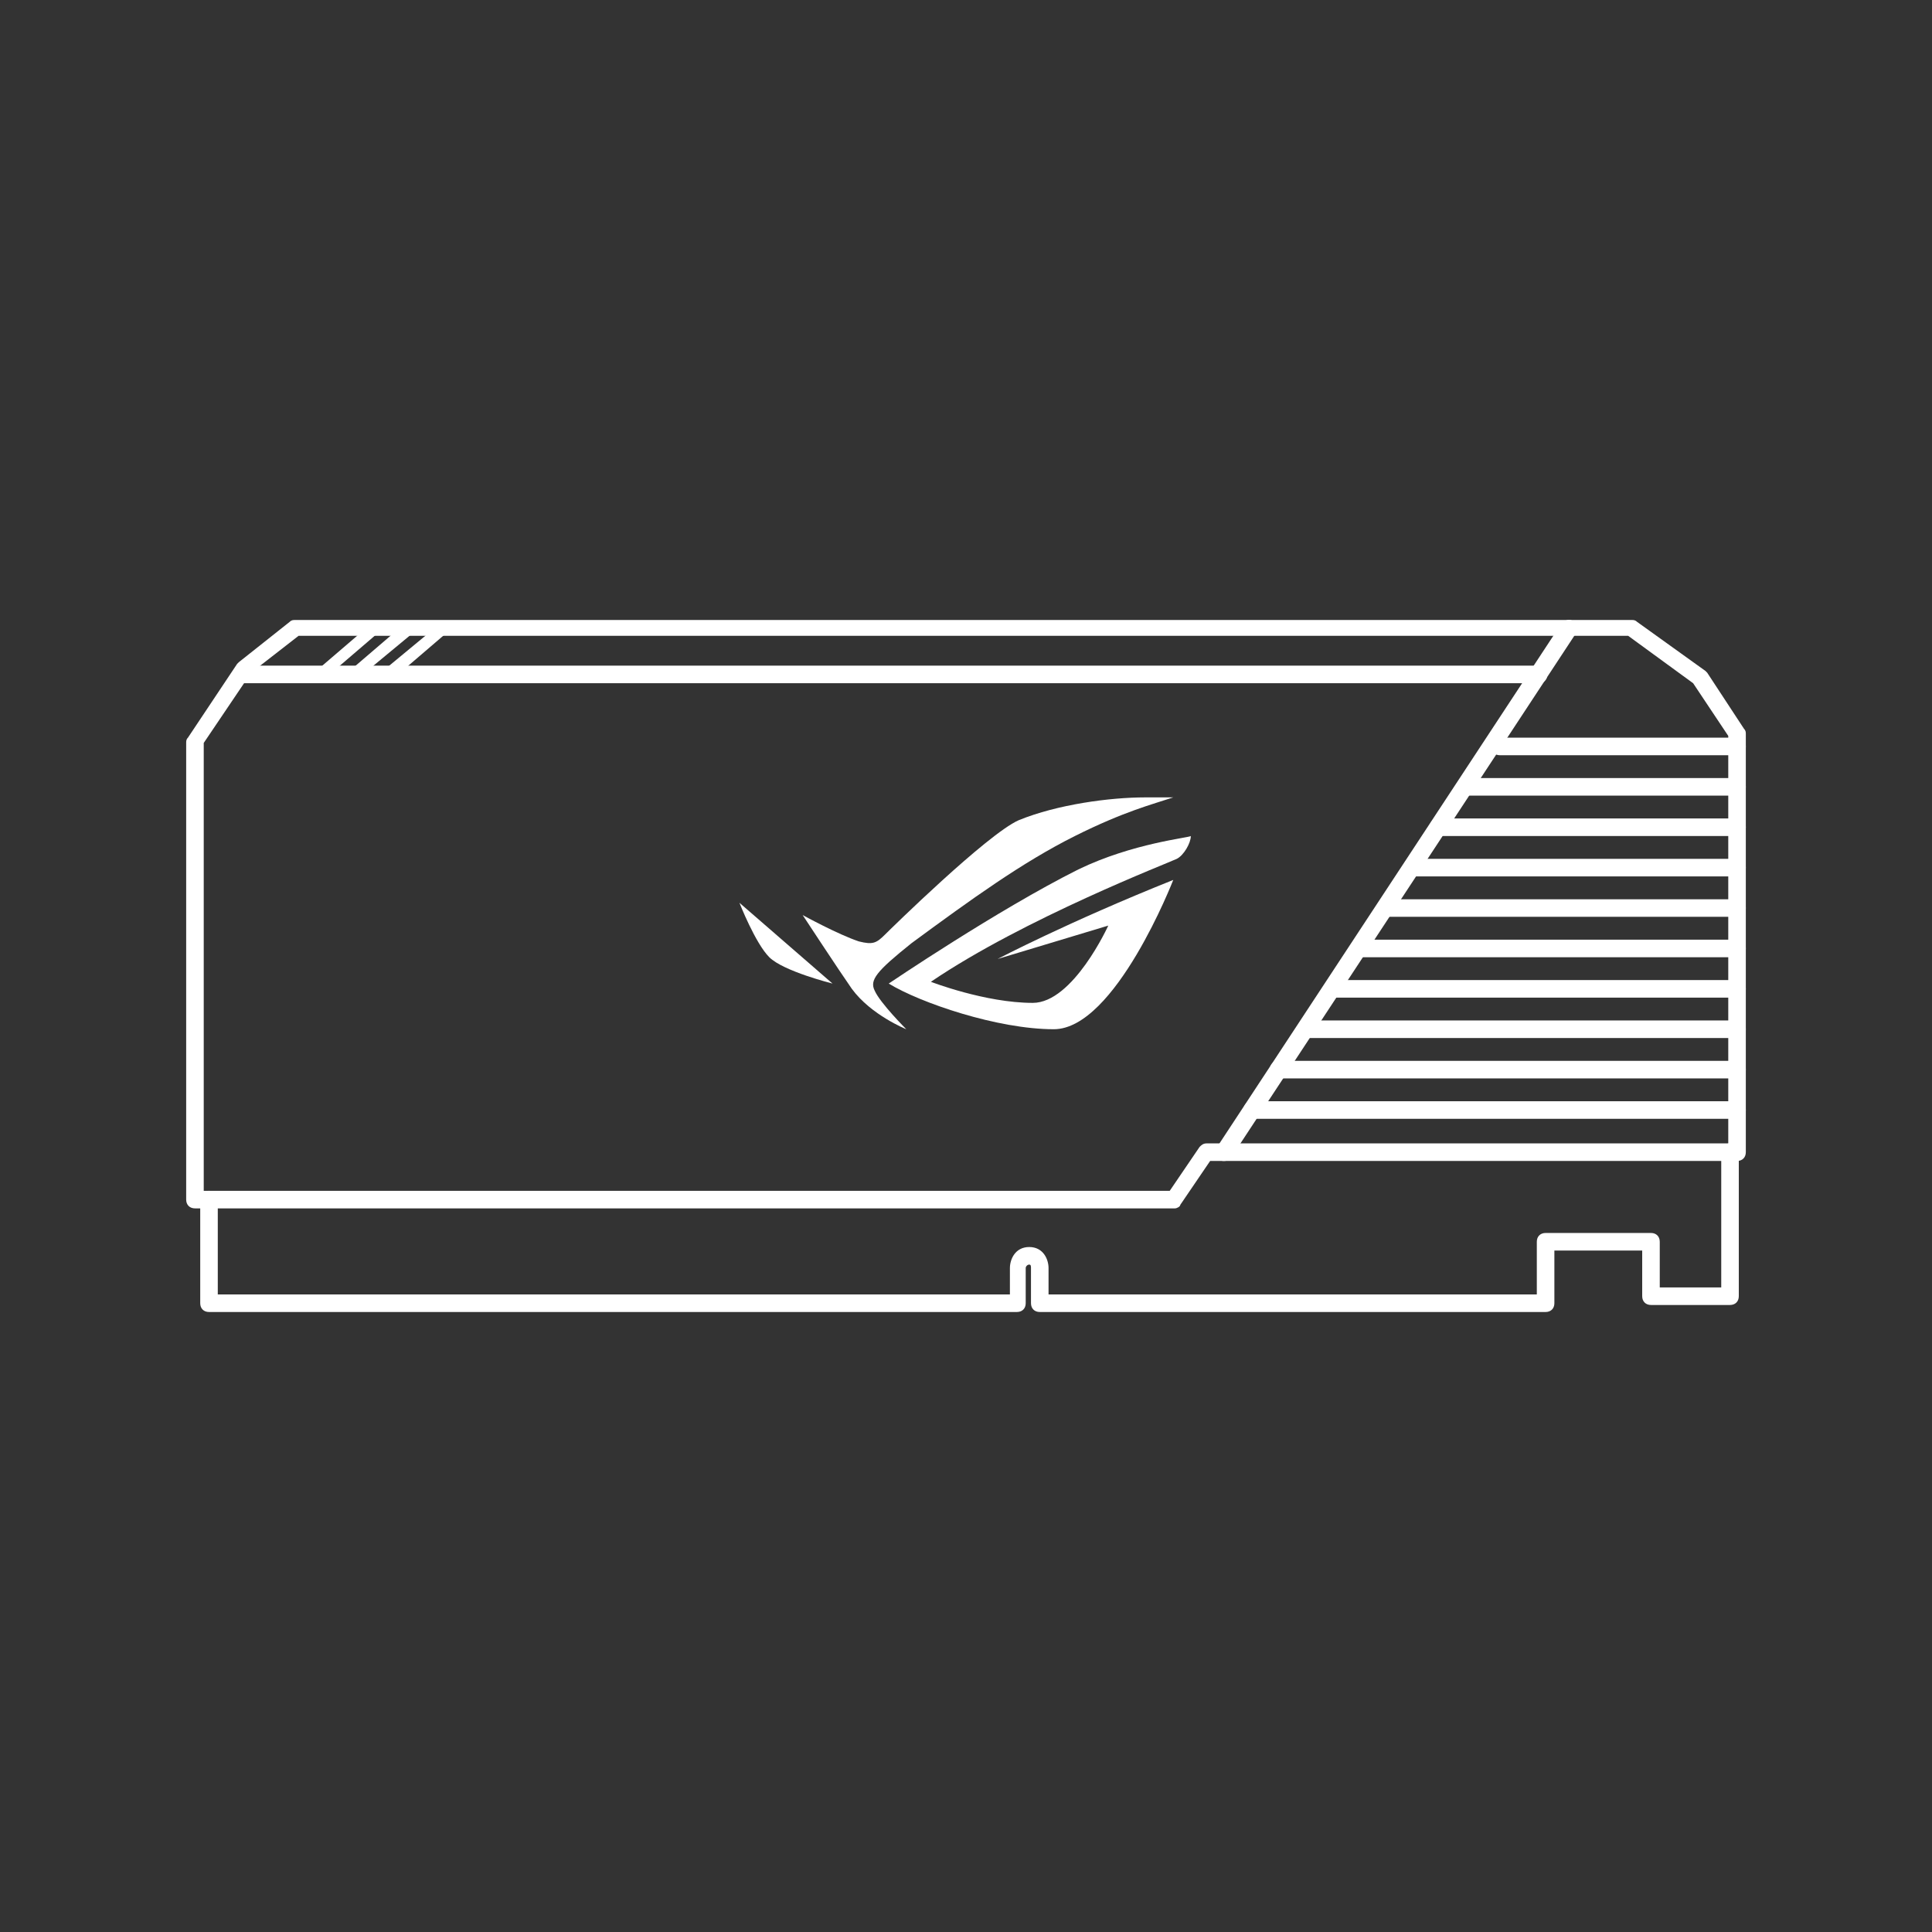
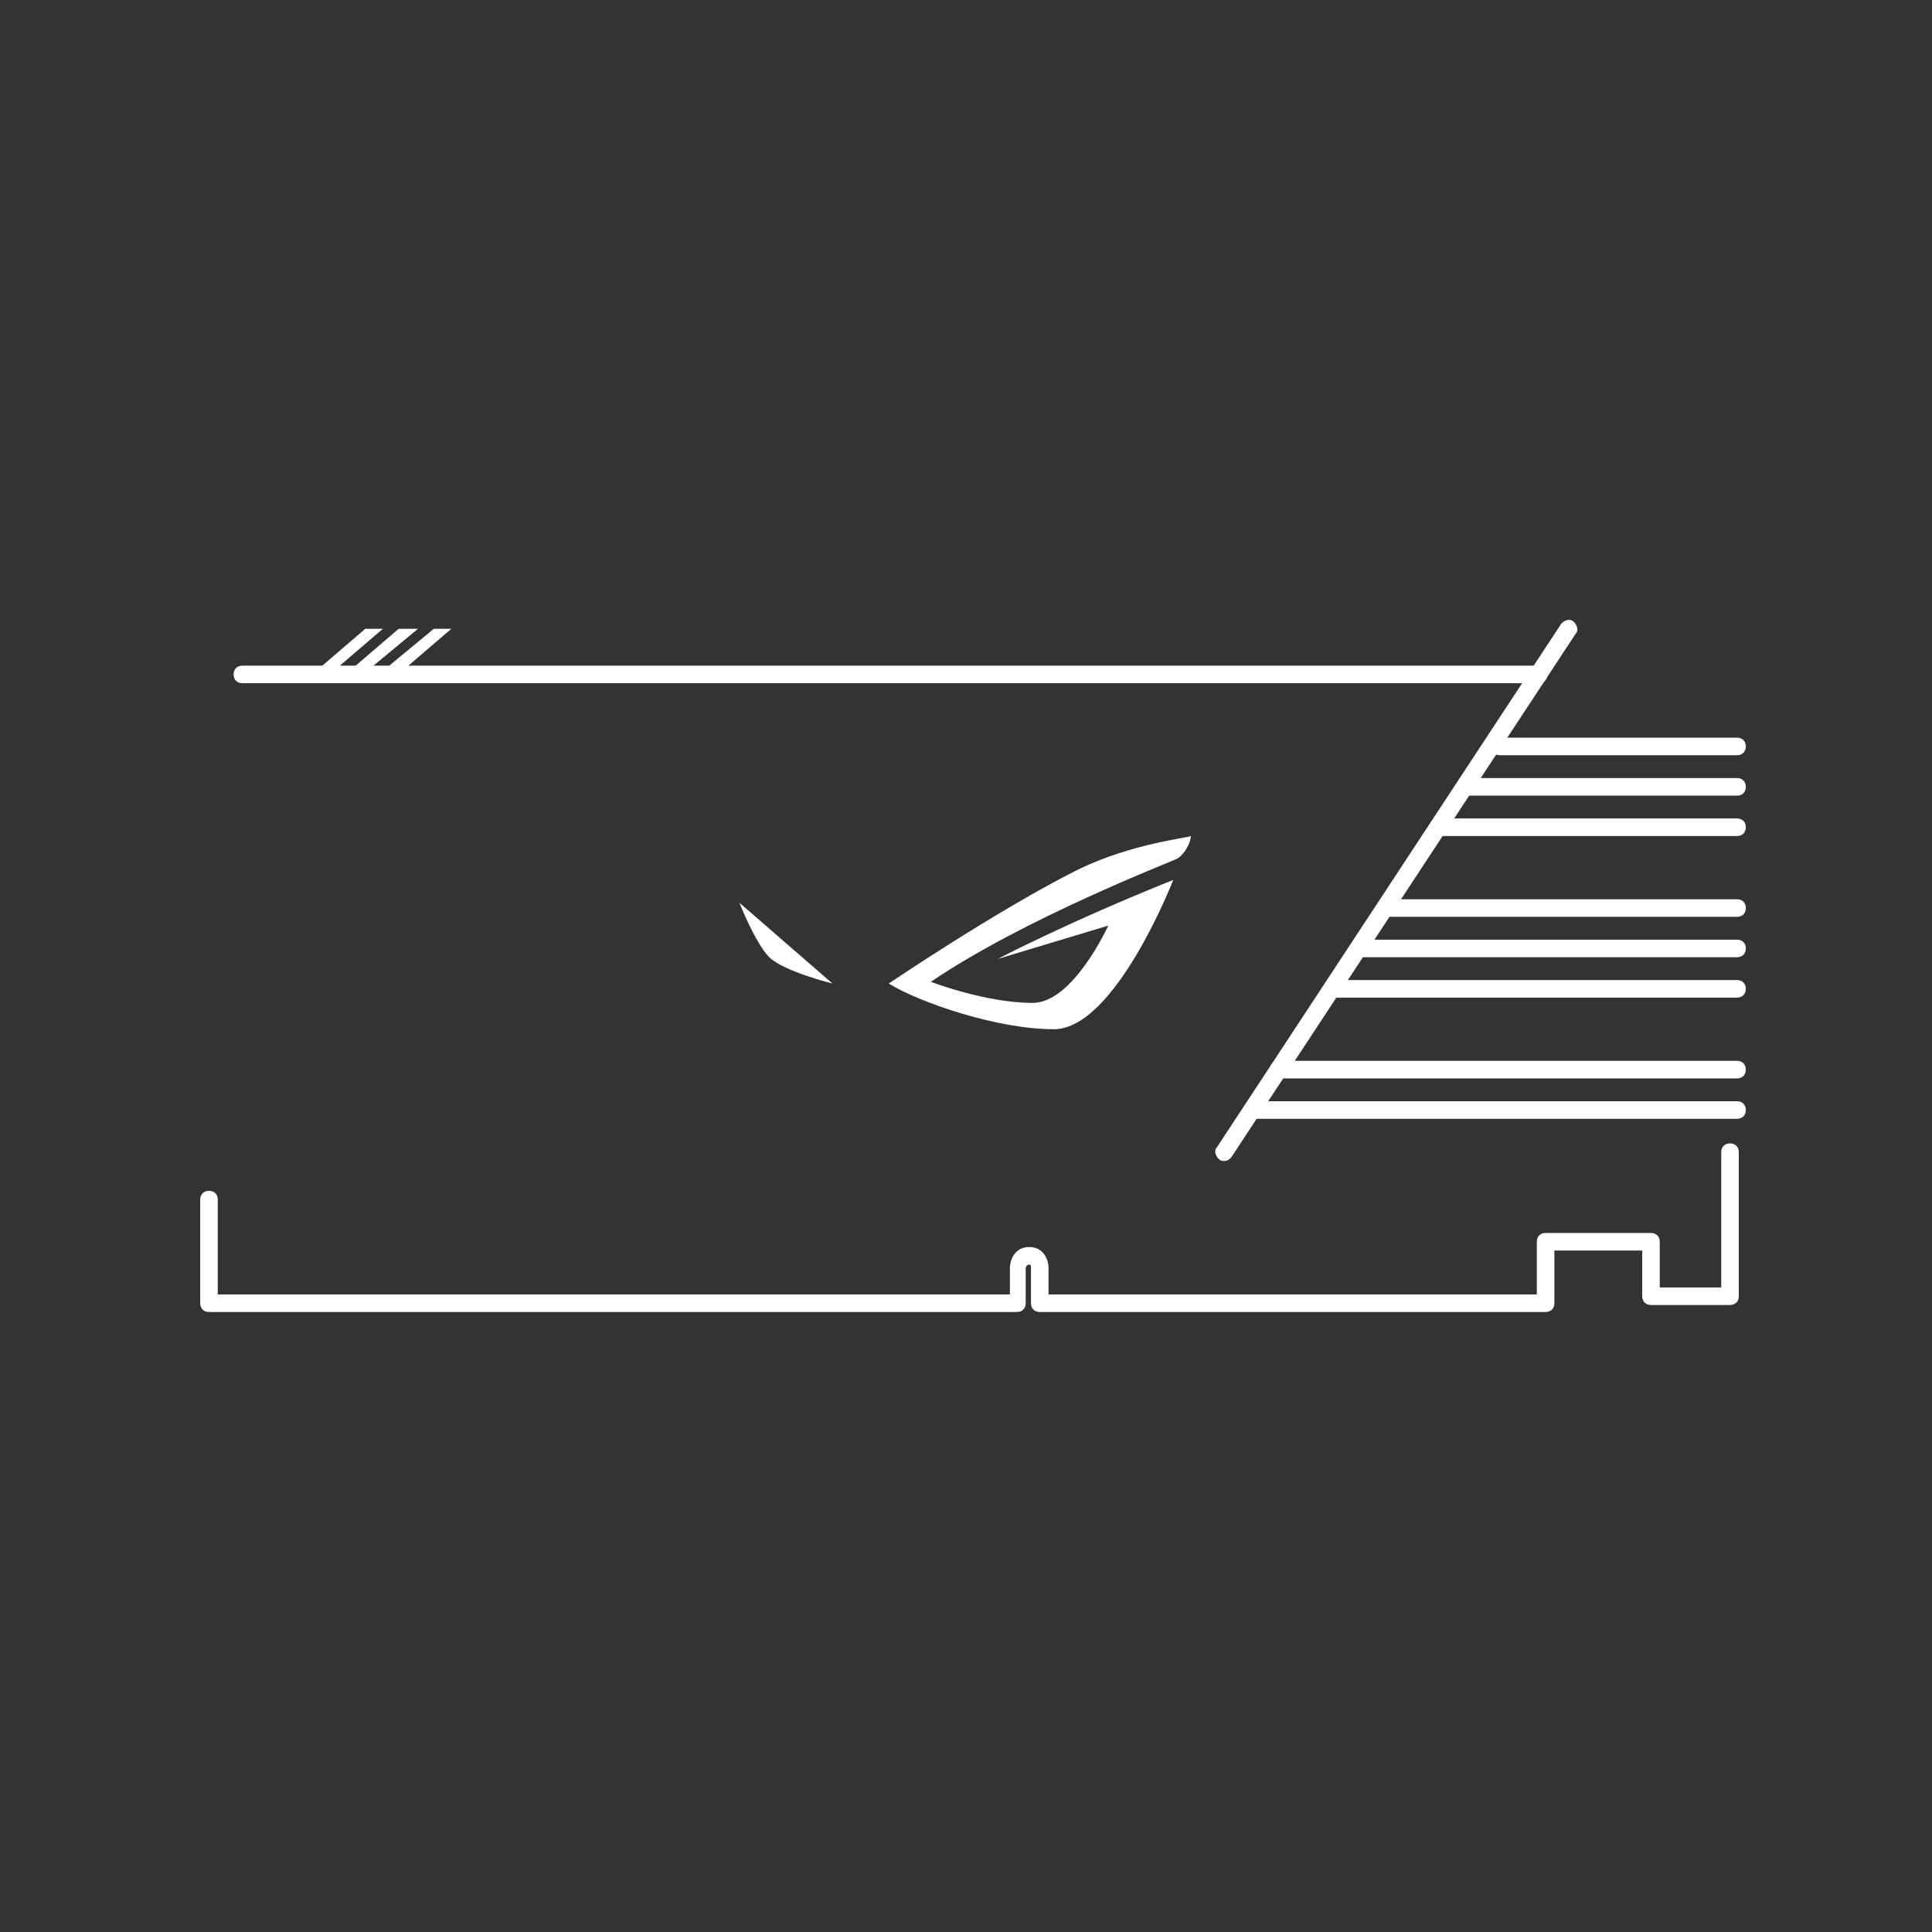
<svg xmlns="http://www.w3.org/2000/svg" version="1.1" id="_圖層_1" x="0px" y="0px" viewBox="0 0 110 110" style="enable-background:new 0 0 110 110;" xml:space="preserve">
  <rect x="0" y="0" width="110" height="110" fill="#333333" stroke="none" />
  <style type="text/css">
	.st0{fill:#FFFFFF;}
</style>
-   <path class="st0" d="M66.9,68.8H11.1c-0.3,0-0.5-0.2-0.5-0.5v-26c0-0.1,0-0.2,0.1-0.3l2.8-4.2c0,0,0.1-0.1,0.1-0.1l2.9-2.3  c0.1-0.1,0.2-0.1,0.3-0.1h76.1c0.1,0,0.2,0,0.3,0.1l3.9,2.8c0,0,0.1,0.1,0.1,0.1l2.1,3.2c0.1,0.1,0.1,0.2,0.1,0.3v23.8  c0,0.3-0.2,0.5-0.5,0.5H68.9l-1.7,2.5C67.2,68.7,67,68.8,66.9,68.8L66.9,68.8z M11.6,67.8h55l1.7-2.5c0.1-0.1,0.2-0.2,0.4-0.2h29.7  V41.9l-2-3l-3.7-2.7H17l-2.7,2.1l-2.7,4L11.6,67.8L11.6,67.8z" />
  <path class="st0" d="M88,74.7H59.2c-0.3,0-0.5-0.2-0.5-0.5v-2c0-0.1,0-0.2-0.1-0.2c-0.1,0-0.2,0.1-0.2,0.2v2c0,0.3-0.2,0.5-0.5,0.5  H11.9c-0.3,0-0.5-0.2-0.5-0.5v-5.9c0-0.3,0.2-0.5,0.5-0.5s0.5,0.2,0.5,0.5v5.4h45.1v-1.5c0-0.5,0.3-1.2,1.1-1.2s1.1,0.7,1.1,1.2v1.5  h27.8v-3c0-0.3,0.2-0.5,0.5-0.5h6c0.3,0,0.5,0.2,0.5,0.5v2.6H98v-7.7c0-0.3,0.2-0.5,0.5-0.5s0.5,0.2,0.5,0.5v8.2  c0,0.3-0.2,0.5-0.5,0.5H94c-0.3,0-0.5-0.2-0.5-0.5v-2.6h-5v3C88.5,74.5,88.3,74.7,88,74.7L88,74.7z" />
  <path class="st0" d="M69.7,66.1c-0.1,0-0.2,0-0.3-0.1c-0.2-0.2-0.3-0.5-0.1-0.7l19.6-29.8c0.2-0.2,0.5-0.3,0.7-0.1s0.3,0.5,0.1,0.7  L70.1,65.9C70,66,69.9,66.1,69.7,66.1L69.7,66.1z" />
  <path class="st0" d="M42.1,51.4c0,0,0.9,2.3,1.7,3.1s3.6,1.5,3.6,1.5L42.1,51.4L42.1,51.4z" />
-   <path class="st0" d="M65.2,45.4c-2,0-5,0.4-7.2,1.3c-1.8,0.8-7.3,6.2-7.6,6.5c-0.5,0.5-0.7,0.6-1.5,0.4c-1.2-0.4-3.2-1.5-3.2-1.5  s2.1,3.2,2.8,4.2c1.1,1.5,3.1,2.3,3.1,2.3s-1.5-1.5-1.8-2.2c-0.3-0.6,0.1-1.1,2.1-2.7c3.4-2.5,6.3-4.6,9.3-6.1  c2.8-1.4,4.4-1.8,5.6-2.2H65.2z" />
  <path class="st0" d="M61.4,49.5C56.8,51.8,50.6,56,50.6,56c1.8,1.1,6.2,2.6,9.4,2.6c3.5,0,6.8-8.5,6.8-8.5c-6,2.4-10,4.5-10,4.5  l6.3-1.9c0,0-2,4.4-4.3,4.4c-2.7,0-5.8-1.2-5.8-1.2c5.3-3.6,13.6-6.8,14-7c0.4-0.2,0.8-0.9,0.8-1.3C67.7,47.7,64.5,48,61.4,49.5  L61.4,49.5z" />
  <path class="st0" d="M98.9,43H85.4c-0.3,0-0.5-0.2-0.5-0.5s0.2-0.5,0.5-0.5h13.5c0.3,0,0.5,0.2,0.5,0.5S99.2,43,98.9,43z" />
  <path class="st0" d="M98.9,45.3H83.5c-0.3,0-0.5-0.2-0.5-0.5s0.2-0.5,0.5-0.5h15.4c0.3,0,0.5,0.2,0.5,0.5S99.2,45.3,98.9,45.3z" />
  <path class="st0" d="M98.9,47.6h-17c-0.3,0-0.5-0.2-0.5-0.5s0.2-0.5,0.5-0.5h17c0.3,0,0.5,0.2,0.5,0.5S99.2,47.6,98.9,47.6z" />
-   <path class="st0" d="M98.9,49.9H80.4c-0.3,0-0.5-0.2-0.5-0.5s0.2-0.5,0.5-0.5h18.5c0.3,0,0.5,0.2,0.5,0.5S99.2,49.9,98.9,49.9z" />
  <path class="st0" d="M98.9,52.2h-20c-0.3,0-0.5-0.2-0.5-0.5s0.2-0.5,0.5-0.5h20c0.3,0,0.5,0.2,0.5,0.5S99.2,52.2,98.9,52.2z" />
  <path class="st0" d="M98.9,54.5H77.4c-0.3,0-0.5-0.2-0.5-0.5s0.2-0.5,0.5-0.5h21.5c0.3,0,0.5,0.2,0.5,0.5S99.2,54.5,98.9,54.5z" />
  <path class="st0" d="M98.9,56.8h-23c-0.3,0-0.5-0.2-0.5-0.5s0.2-0.5,0.5-0.5h23c0.3,0,0.5,0.2,0.5,0.5S99.2,56.8,98.9,56.8z" />
-   <path class="st0" d="M98.9,59.1H74.4c-0.3,0-0.5-0.2-0.5-0.5s0.2-0.5,0.5-0.5h24.5c0.3,0,0.5,0.2,0.5,0.5S99.2,59.1,98.9,59.1z" />
  <path class="st0" d="M98.9,61.4H72.8c-0.3,0-0.5-0.2-0.5-0.5s0.2-0.5,0.5-0.5h26.1c0.3,0,0.5,0.2,0.5,0.5S99.2,61.4,98.9,61.4z" />
  <path class="st0" d="M98.9,63.7H71.3c-0.3,0-0.5-0.2-0.5-0.5s0.2-0.5,0.5-0.5h27.6c0.3,0,0.5,0.2,0.5,0.5S99.2,63.7,98.9,63.7z" />
  <polygon class="st0" points="19,38.2 18,38.2 20.8,35.8 21.8,35.8 " />
  <polygon class="st0" points="20.9,38.2 19.9,38.2 22.7,35.8 23.8,35.8 " />
  <polygon class="st0" points="22.9,38.2 21.8,38.2 24.7,35.8 25.7,35.8 " />
  <path class="st0" d="M87.6,38.9H13.8c-0.3,0-0.5-0.2-0.5-0.5s0.2-0.5,0.5-0.5h73.8c0.3,0,0.5,0.2,0.5,0.5S87.9,38.9,87.6,38.9z" />
</svg>